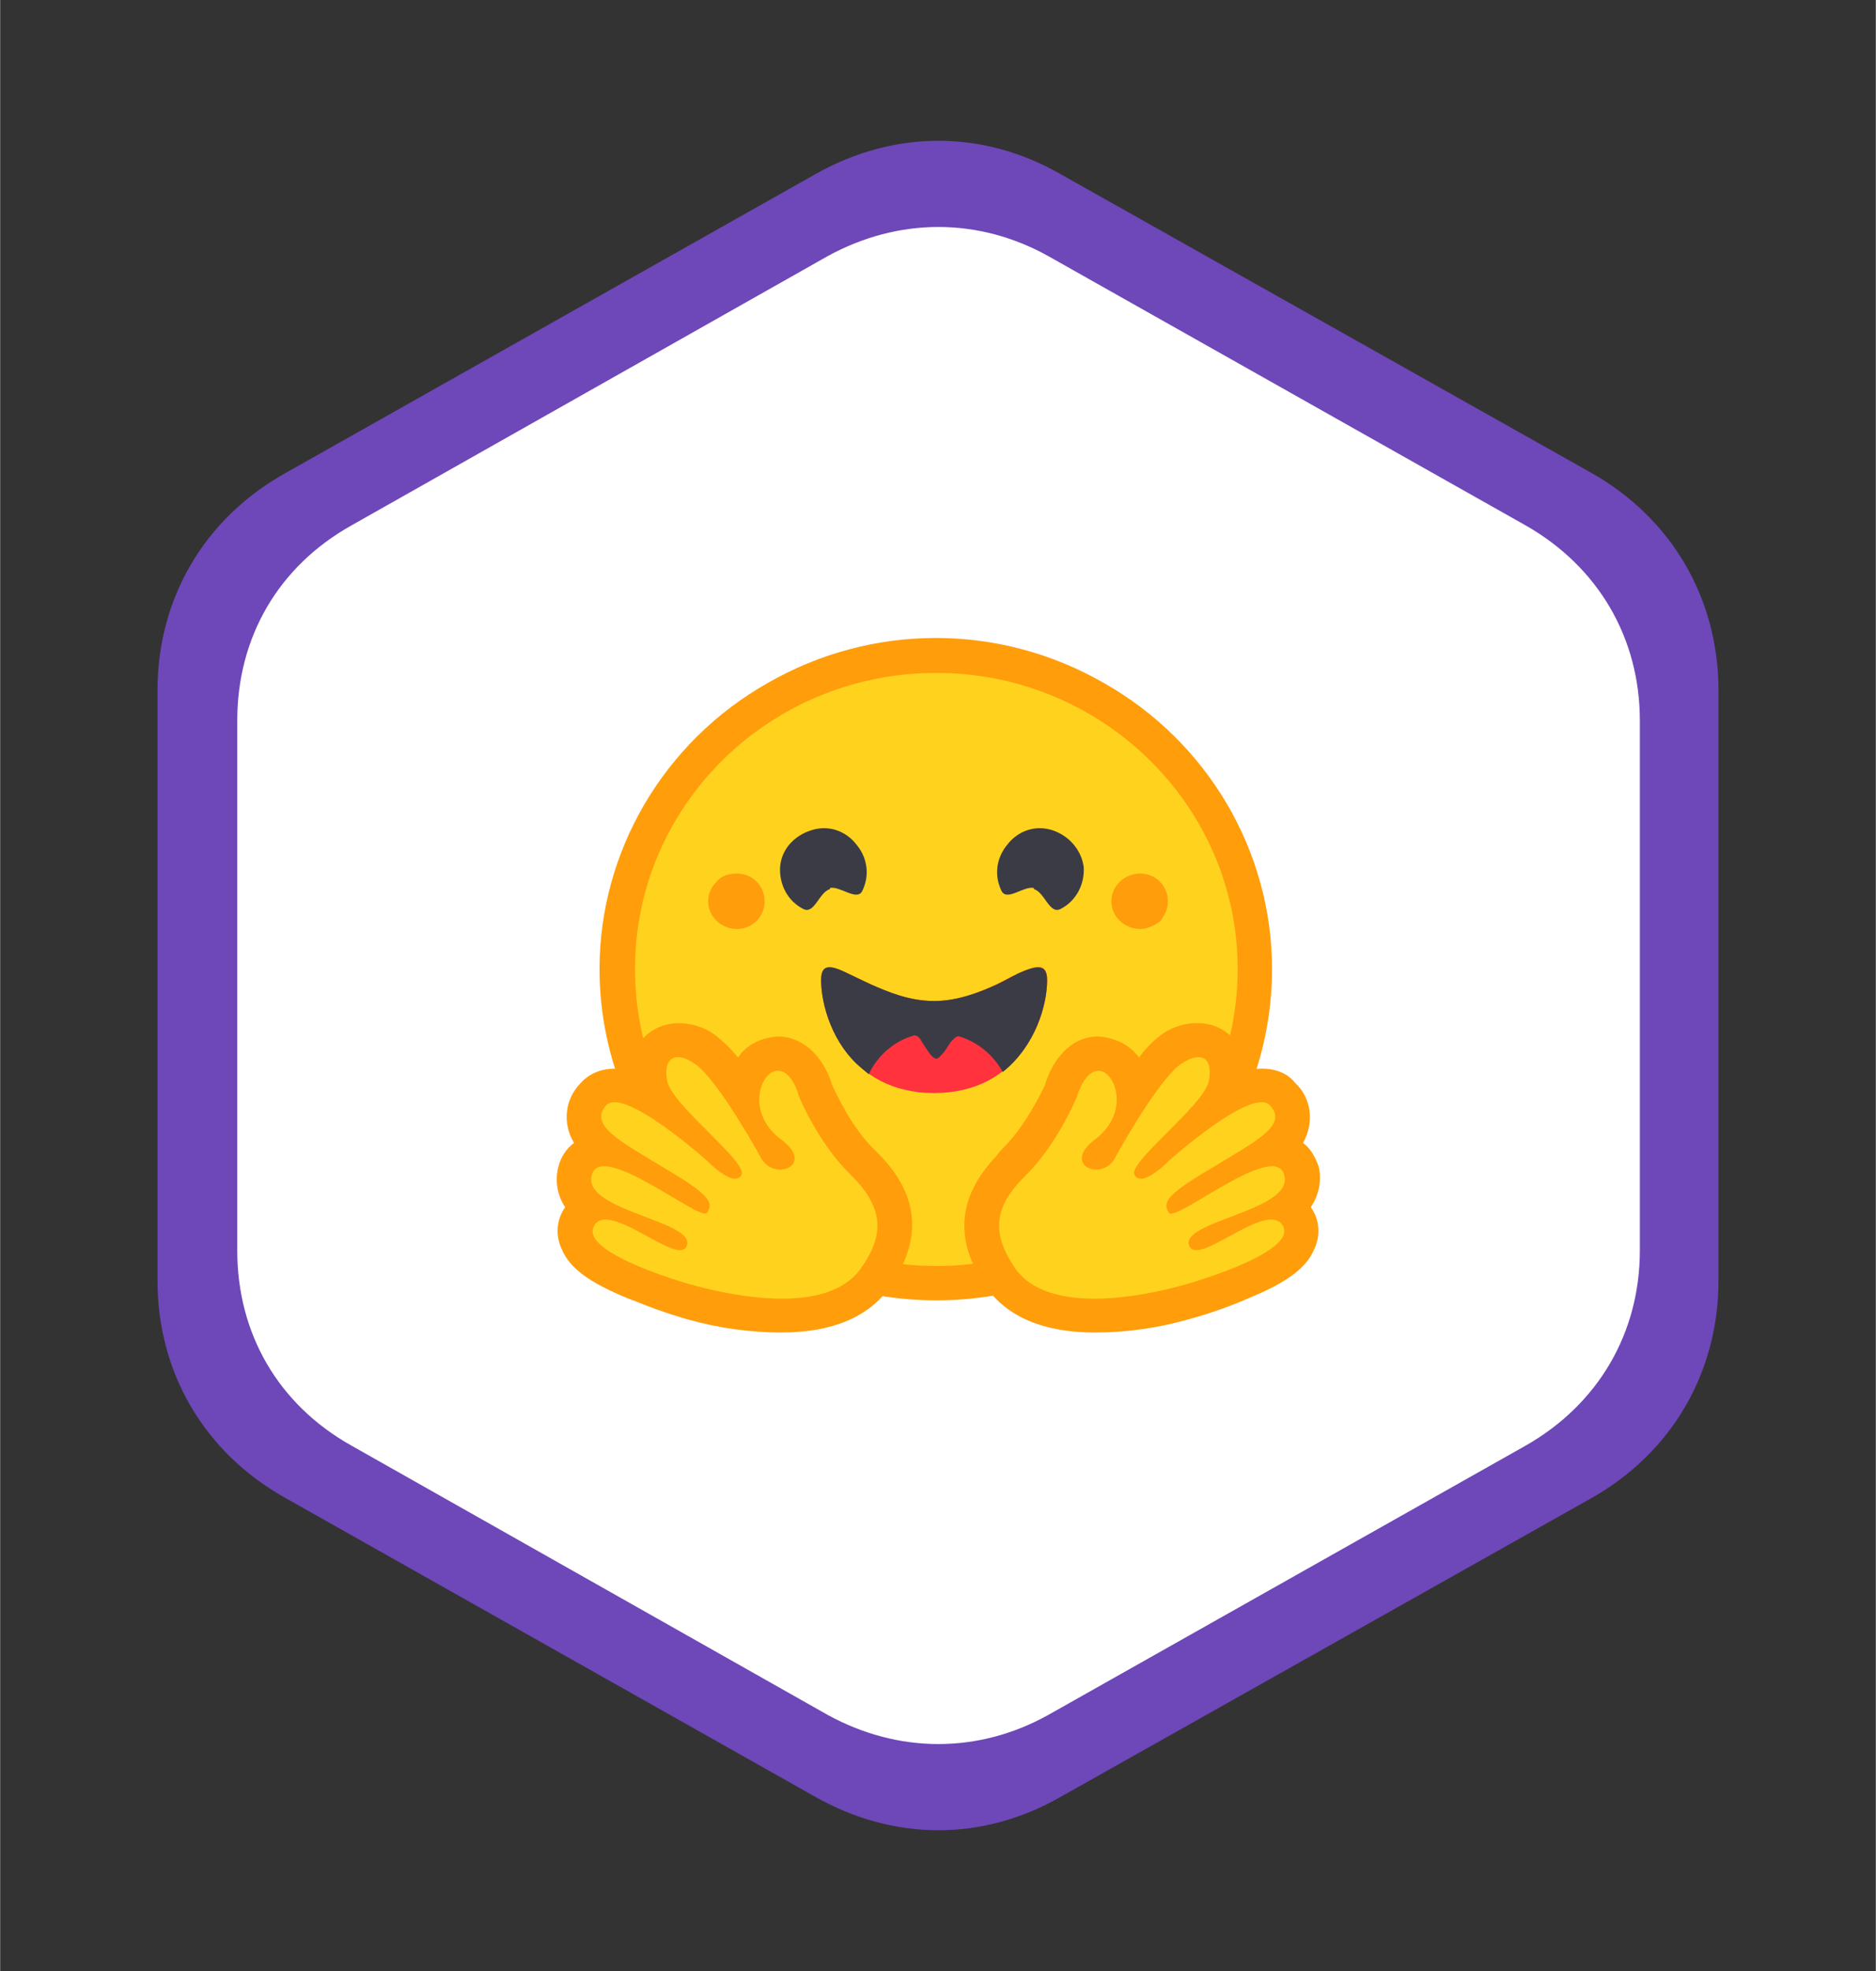
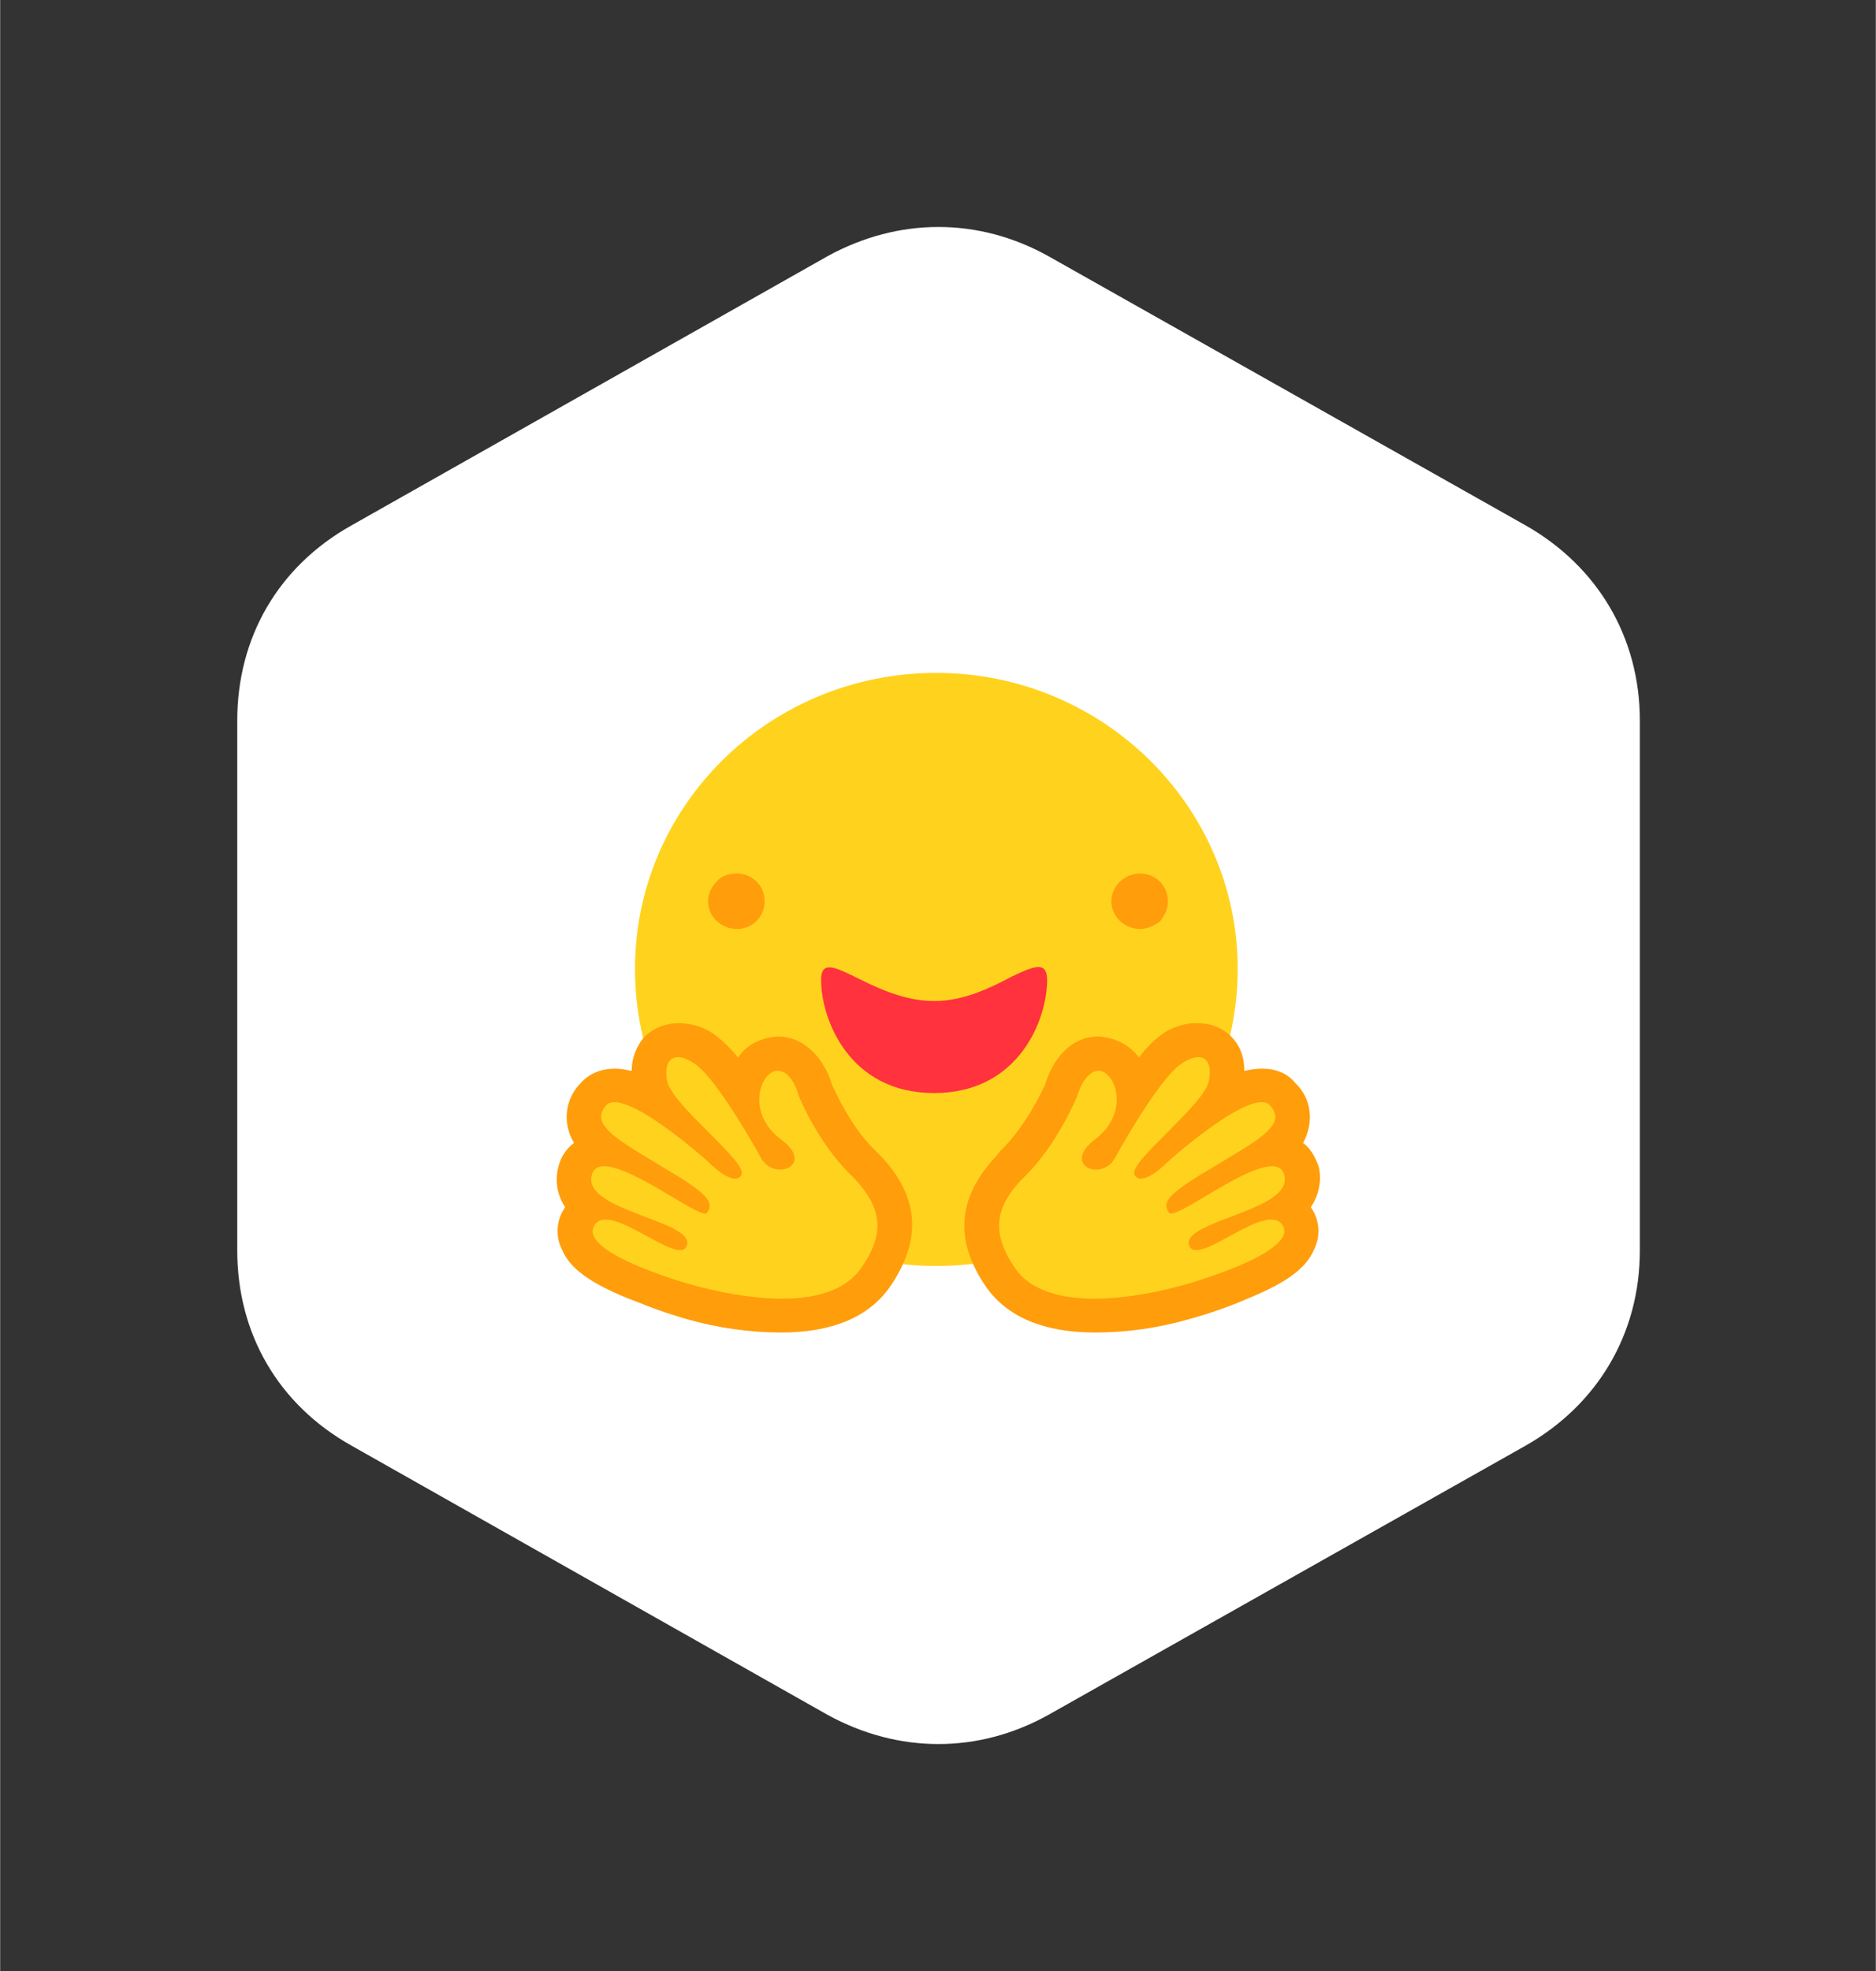
<svg xmlns="http://www.w3.org/2000/svg" xml:space="preserve" width="16.933mm" height="17.78mm" version="1.1" style="shape-rendering:geometricPrecision; text-rendering:geometricPrecision; image-rendering:optimizeQuality; fill-rule:evenodd; clip-rule:evenodd" viewBox="0 0 1693 1778">
  <rect x="0" y="0" width="1693" height="1778" fill="#333333" stroke="none" />
  <defs>
    <style type="text/css">
   
    .fil0 {fill:#6E47B9}
    .fil1 {fill:white}
    .fil5 {fill:#3A3B45;fill-rule:nonzero}
    .fil4 {fill:#FF323D;fill-rule:nonzero}
    .fil2 {fill:#FF9D0B;fill-rule:nonzero}
    .fil3 {fill:#FFD21E;fill-rule:nonzero}
   
  </style>
  </defs>
  <g id="Layer_x0020_1">
-     <path class="fil0" d="M736 1621l-479 -270c-73,-41 -115,-113 -115,-196l0 -532c0,-83 42,-155 115,-196l479 -270c71,-40 151,-40 221,0l480 270c72,41 114,113 114,196l0 532c0,83 -42,155 -114,196l-480 270c-70,40 -150,40 -221,0z" />
    <path class="fil1" d="M747 1547l-430 -243c-66,-37 -103,-101 -103,-176l0 -478c0,-75 37,-139 103,-176l430 -243c64,-35 136,-35 199,0l431 243c65,37 103,101 103,176l0 478c0,75 -38,139 -103,176l-431 243c-63,35 -135,35 -199,0z" />
    <g id="_2416172147232">
-       <path class="fil2" d="M541 874c0,-106 58,-205 152,-258 94,-54 209,-54 303,0 94,53 152,152 152,258 0,166 -136,299 -303,299 -168,0 -304,-134 -304,-299zm0 0z" />
      <path class="fil3" d="M845 1142c150,0 272,-120 272,-268 0,-147 -122,-267 -272,-267 -151,0 -272,120 -272,267 0,148 121,268 272,268zm0 0z" />
-       <path class="fil4" d="M843 986c77,0 102,-67 102,-102 0,-18 -13,-12 -32,-3 -19,10 -43,22 -70,22 -57,0 -102,-53 -102,-19 0,35 25,102 102,102zm0 0z" />
-       <path class="fil5" d="M933 802c10,3 14,23 24,18 14,-7 22,-22 21,-38 -2,-15 -13,-28 -28,-33 -15,-5 -31,0 -41,13 -10,12 -12,28 -5,42 5,9 20,-5 29,-3l0 1zm-184 0c-10,3 -14,23 -24,18 -14,-7 -22,-22 -21,-38 1,-15 12,-28 28,-33 15,-5 31,0 41,13 10,12 12,28 5,42 -5,9 -20,-5 -29,-3l0 1zm35 167c8,-17 23,-30 41,-35 3,0 5,2 7,6l6 9c2,3 5,6 7,6 2,0 4,-3 7,-6l6 -9c3,-3 5,-6 8,-5 16,5 30,16 39,32 29,-23 40,-60 40,-83 0,-15 -10,-13 -26,-6l-19 10c-16,7 -36,15 -57,15 -22,0 -41,-8 -57,-15l-19 -9c-16,-8 -26,-11 -26,5 0,22 10,58 37,80l6 5zm0 0z" />
+       <path class="fil4" d="M843 986c77,0 102,-67 102,-102 0,-18 -13,-12 -32,-3 -19,10 -43,22 -70,22 -57,0 -102,-53 -102,-19 0,35 25,102 102,102zz" />
      <path class="fil2" d="M1029 838c6,0 13,-3 18,-7 4,-5 7,-11 7,-18 0,-14 -11,-25 -25,-25 -14,0 -26,11 -26,25 0,14 12,25 26,25zm-364 0c14,0 25,-11 25,-25 0,-14 -11,-25 -25,-25 -7,0 -14,2 -18,7 -5,5 -8,11 -8,18 0,14 12,25 26,25zm-53 85c-12,0 -24,5 -32,14 -6,8 -10,18 -10,29 -5,-1 -10,-2 -15,-2 -12,0 -23,4 -31,13 -14,14 -17,36 -6,54 -7,5 -12,13 -14,21 -2,7 -4,22 6,37 -8,11 -9,26 -3,38 7,17 25,30 59,44l8 3c24,10 46,16 46,16 28,8 57,12 85,12 46,0 79,-14 98,-41 29,-42 27,-81 -8,-118l-5 -5c-22,-21 -36,-53 -39,-59 -6,-21 -23,-44 -49,-44 -15,1 -28,7 -36,19 -8,-10 -16,-17 -23,-22 -9,-6 -20,-9 -31,-9zm469 0c13,0 24,5 32,14 7,8 10,18 10,29 5,-1 10,-2 16,-2 12,0 23,4 30,13 15,14 17,36 7,54 7,5 11,13 14,21 2,7 3,22 -7,37 8,11 9,26 3,38 -7,17 -25,30 -59,44l-7 3c-24,10 -47,16 -47,16 -28,8 -56,12 -85,12 -46,0 -79,-14 -98,-41 -29,-42 -26,-81 9,-118l4 -5c22,-21 37,-53 40,-59 6,-21 22,-44 48,-44 15,1 28,7 37,19 7,-10 15,-17 22,-22 8,-5 16,-8 26,-9l5 0zm0 0z" />
      <path class="fil3" d="M777 1144c22,-31 20,-55 -9,-84 -30,-29 -47,-71 -47,-71 0,0 -6,-25 -21,-23 -15,3 -26,39 5,62 31,23 -6,38 -18,17 -12,-22 -44,-76 -61,-86 -16,-11 -28,-5 -24,16 4,22 74,74 67,85 -7,12 -31,-13 -31,-13 0,0 -75,-67 -91,-50 -16,18 12,32 53,57 41,24 44,31 38,40 -5,9 -96,-66 -104,-34 -9,32 92,41 86,63 -6,22 -71,-42 -84,-17 -14,25 91,54 92,54 34,9 119,27 149,-16zm139 0c-21,-31 -20,-55 10,-84 29,-29 46,-71 46,-71 0,0 7,-25 21,-23 15,3 26,39 -5,62 -30,23 6,38 18,17 12,-22 44,-76 61,-86 17,-11 28,-5 24,16 -4,22 -74,74 -67,85 7,12 31,-13 31,-13 0,0 75,-67 91,-50 17,18 -12,32 -53,57 -41,24 -44,31 -38,40 6,9 96,-66 104,-34 9,32 -92,41 -86,63 7,22 71,-42 85,-17 13,25 -92,54 -93,54 -33,9 -119,27 -149,-16zm0 0z" />
    </g>
  </g>
</svg>